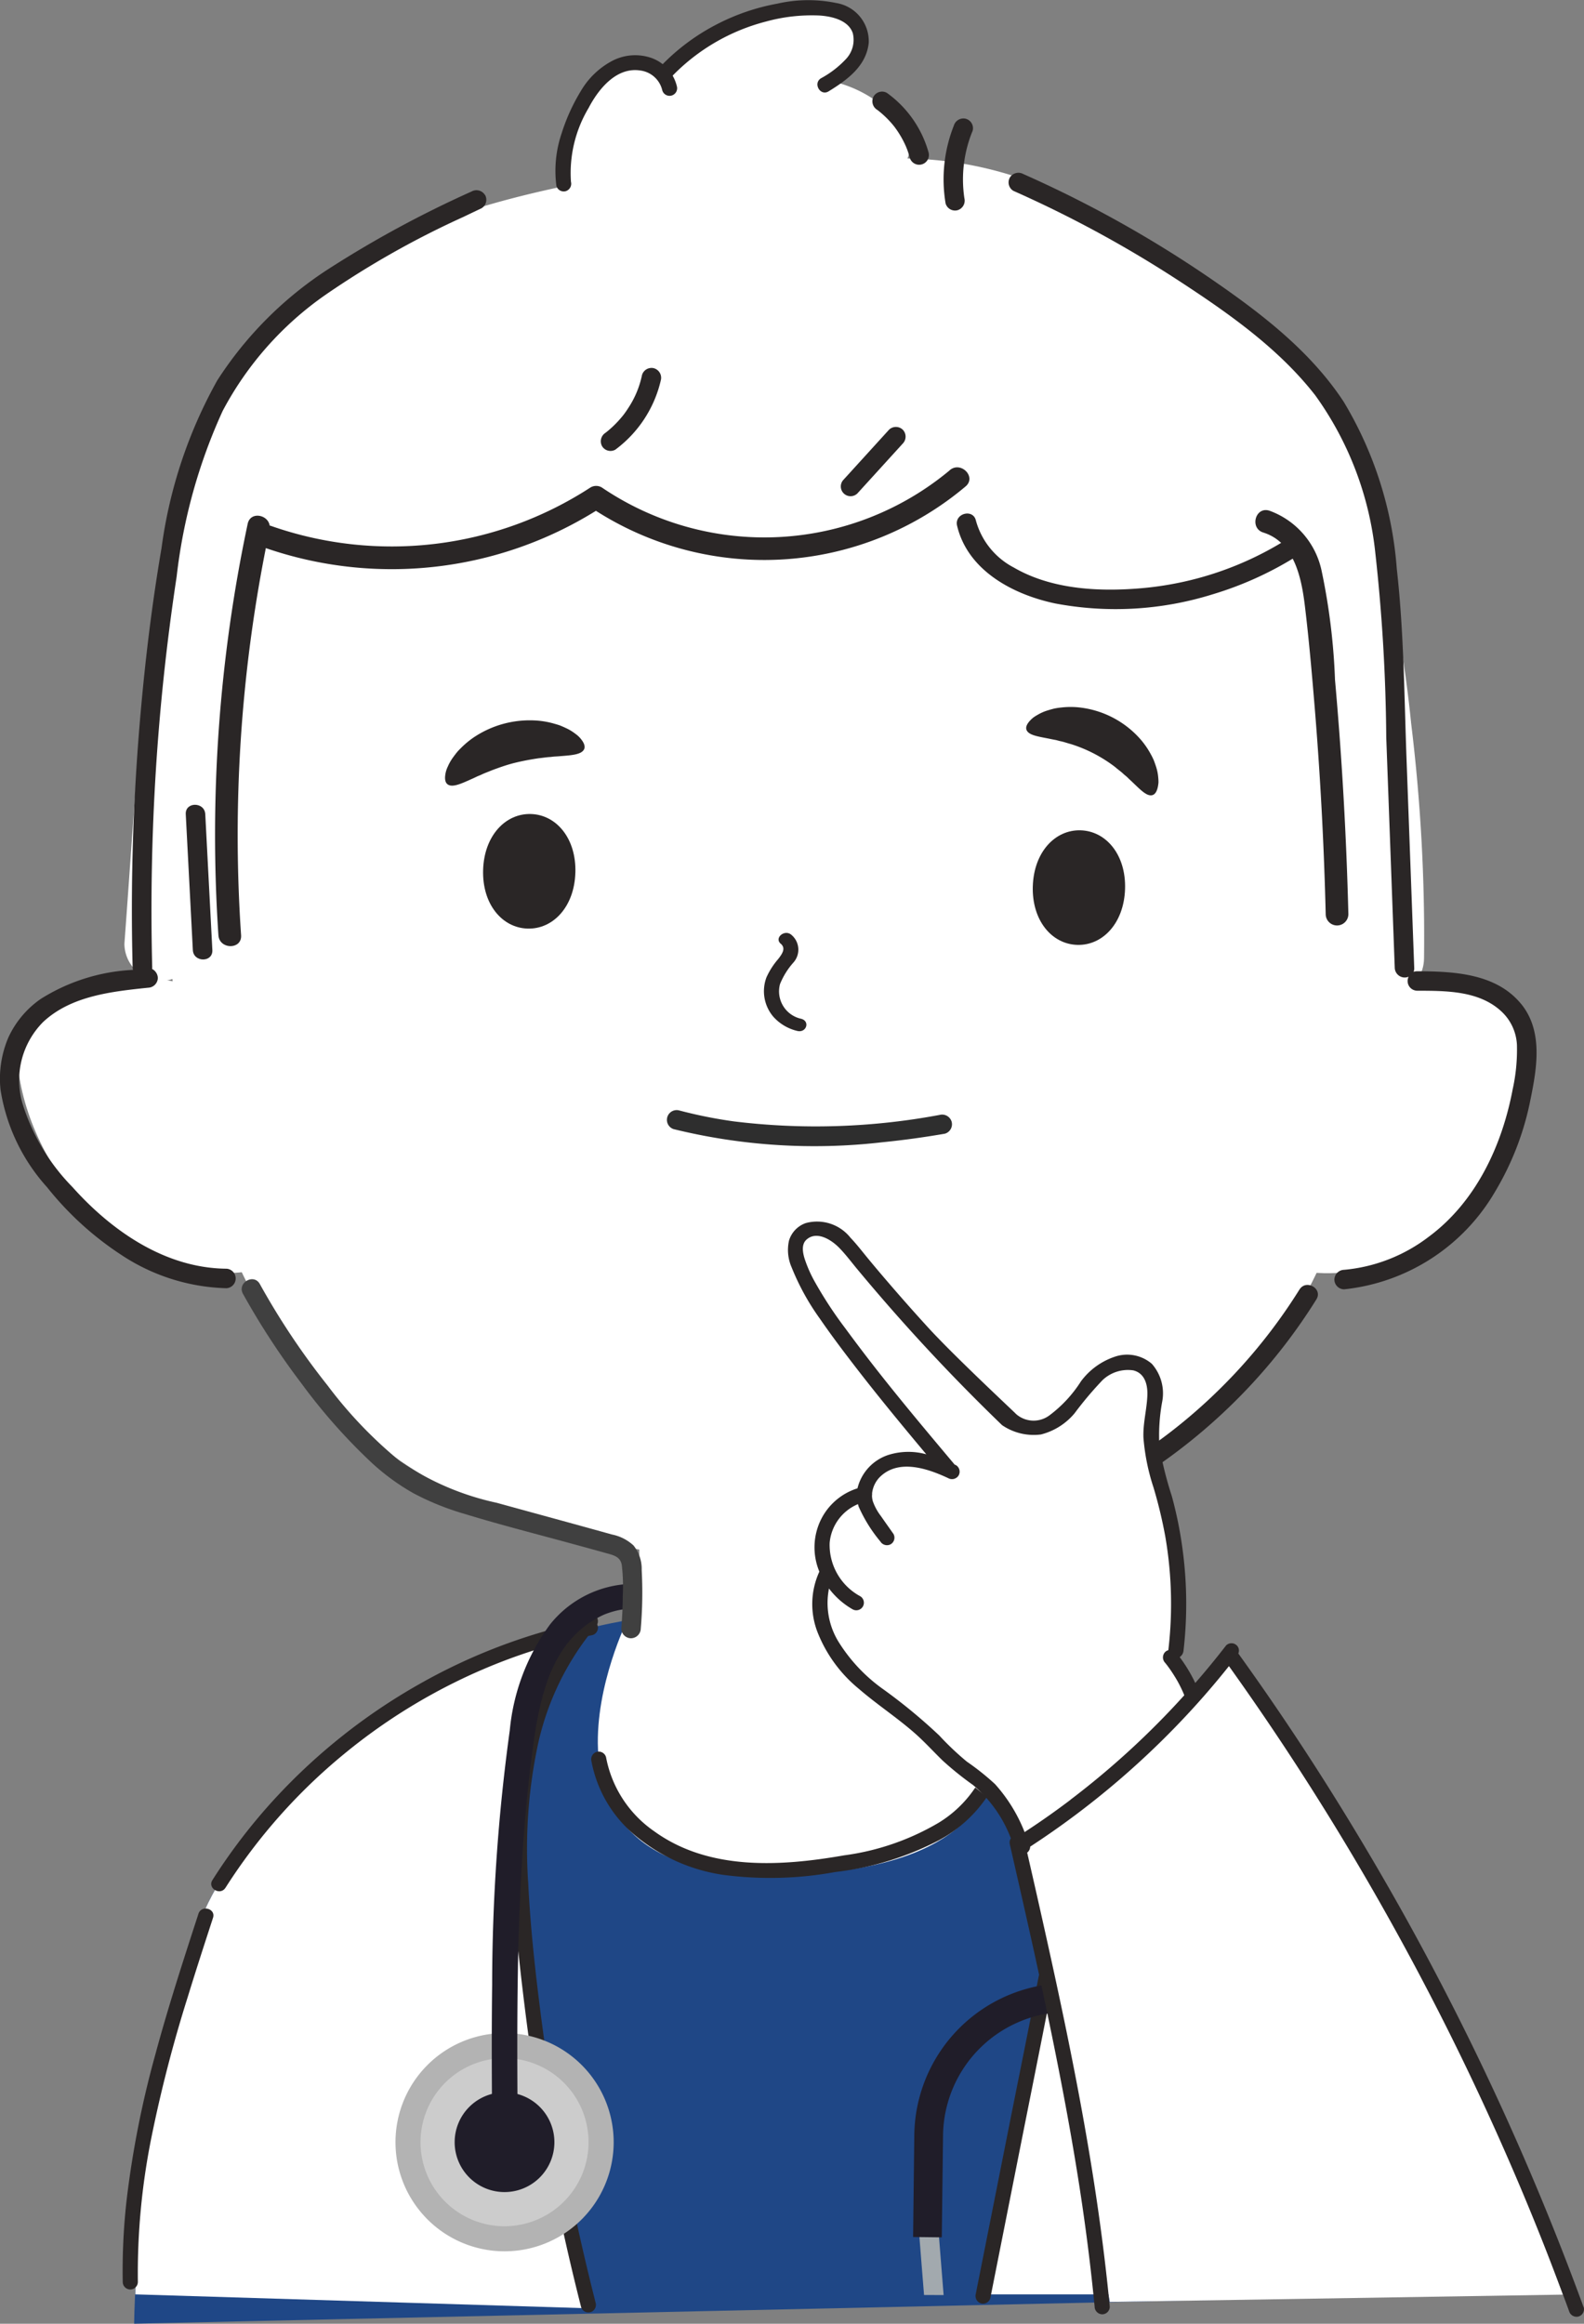
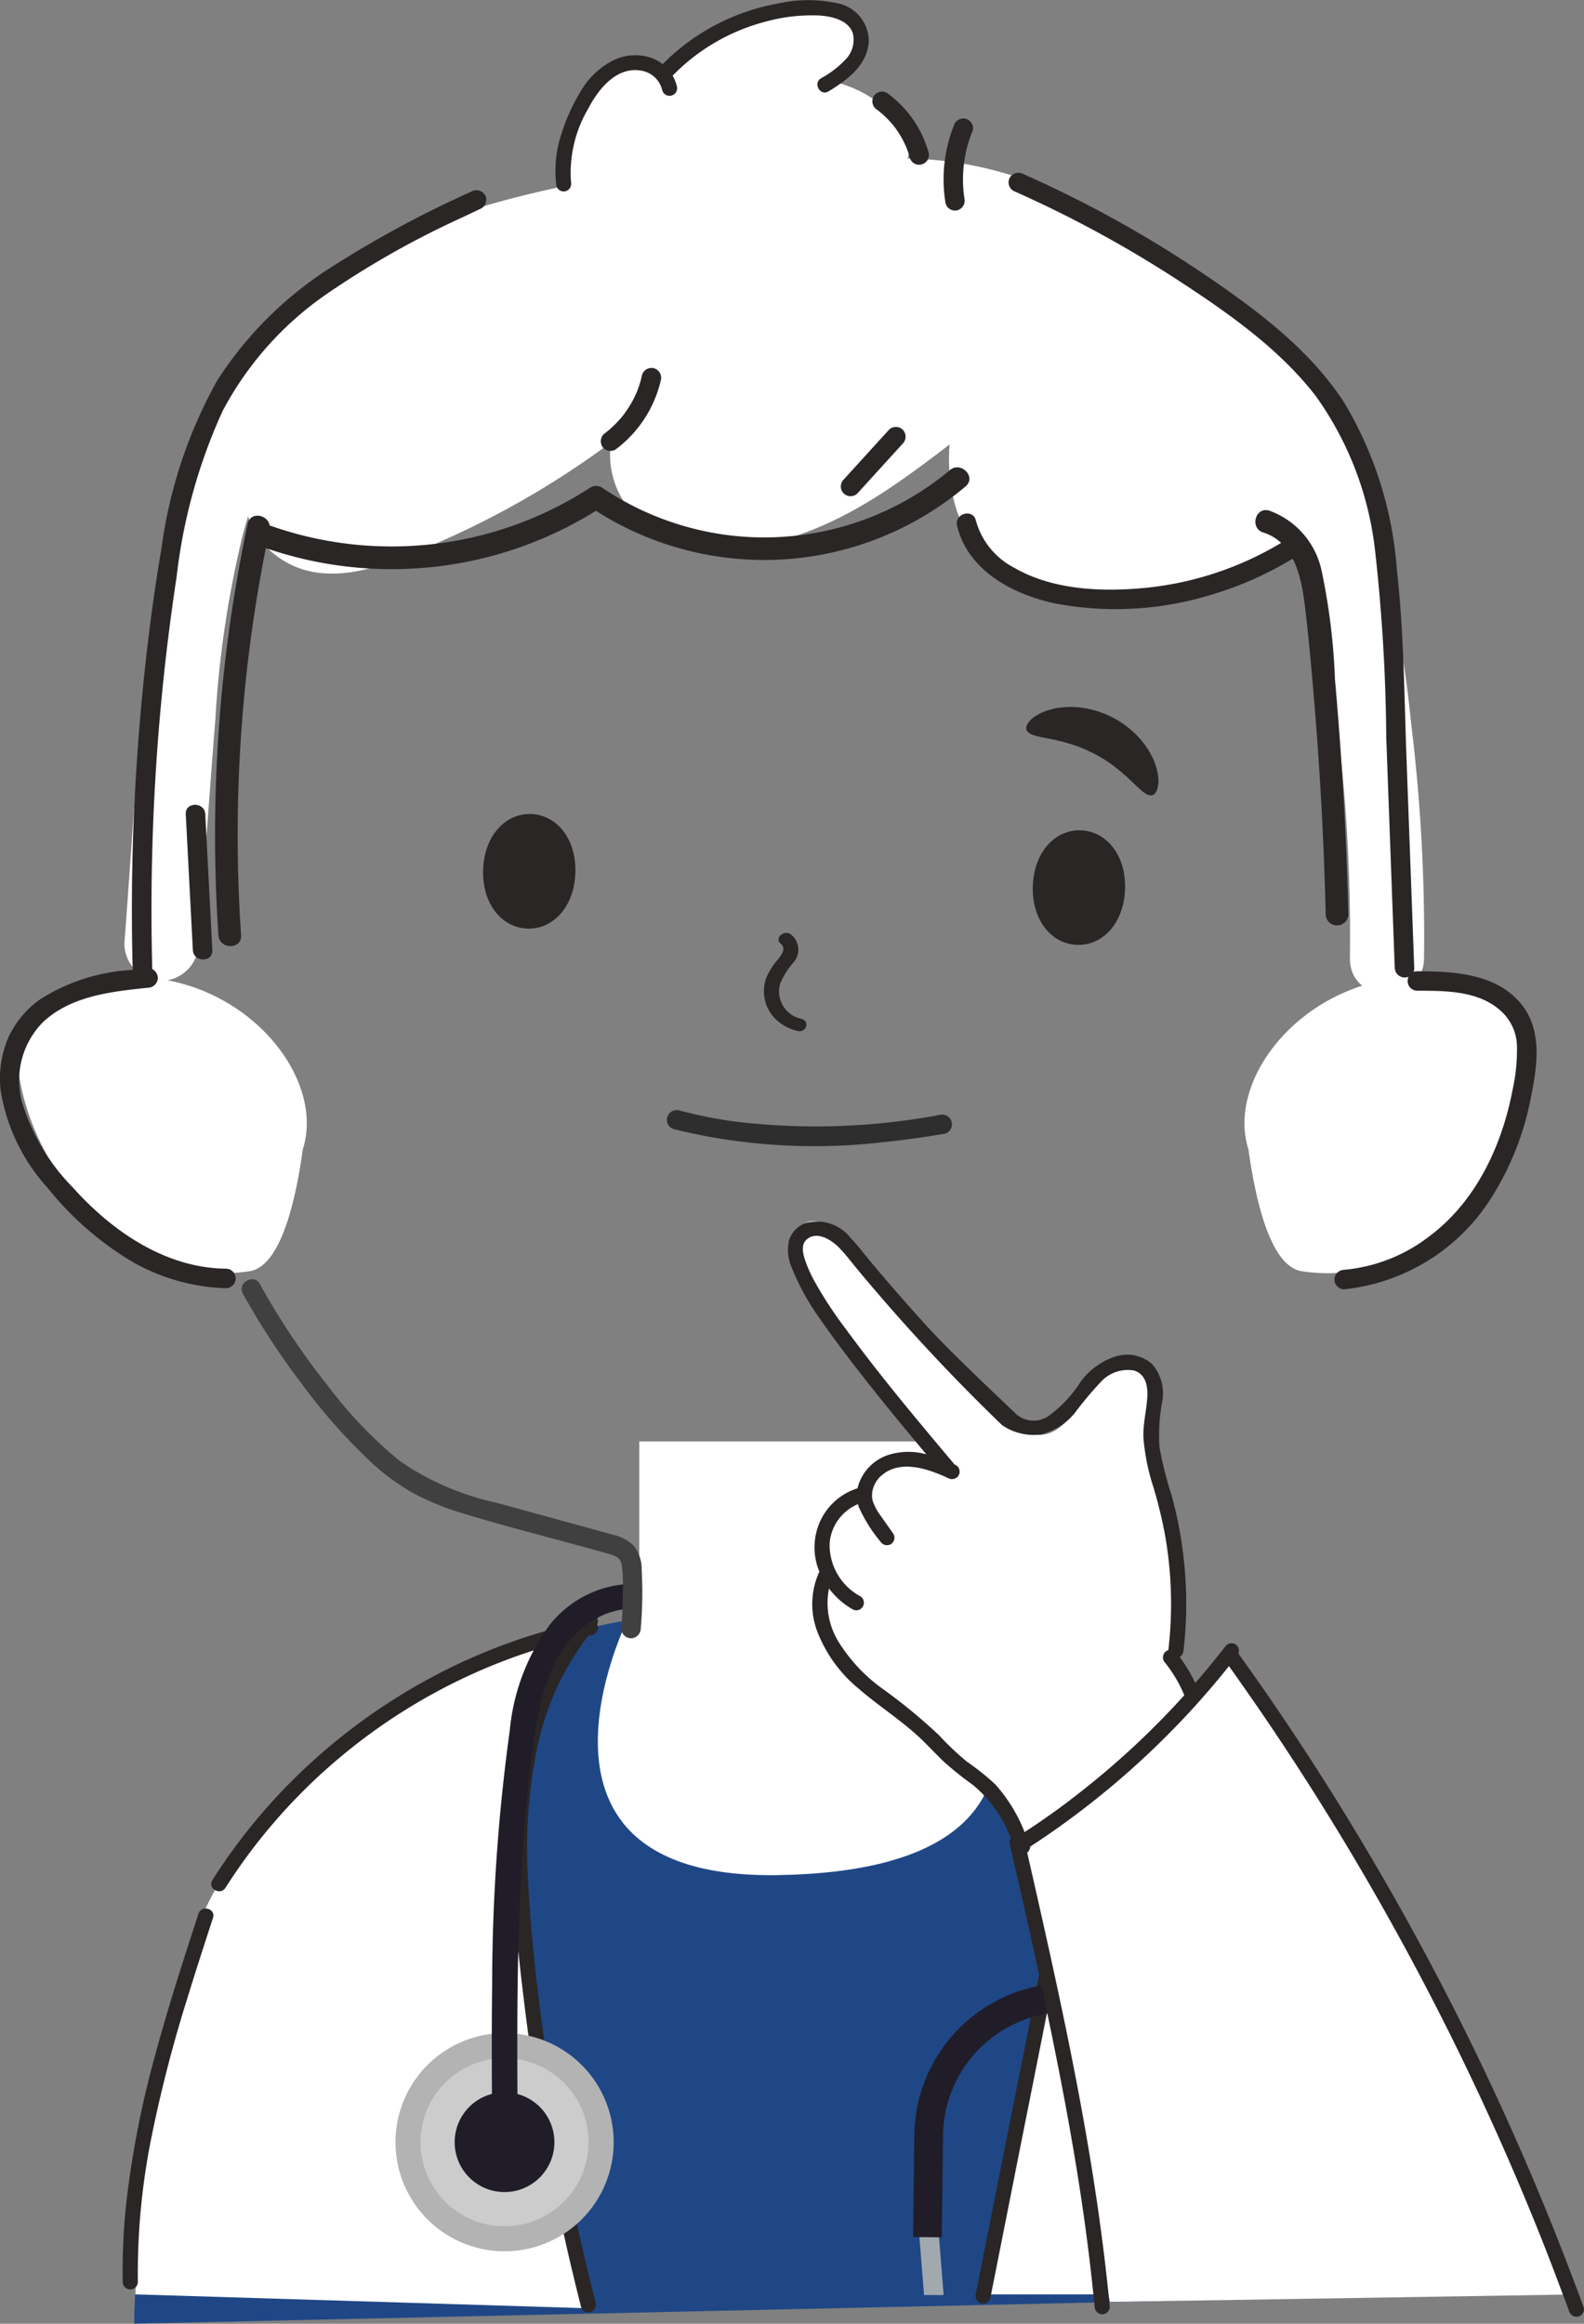
<svg xmlns="http://www.w3.org/2000/svg" viewBox="0 0 111.807 163.98">
  <rect x="0" y="0" width="111.807" height="163.98" fill="#808080" stroke="none" />
  <g id="Group_5140" data-name="Group 5140" transform="translate(7366.068 764.017)">
    <path id="Path_15929" data-name="Path 15929" d="M2833.646,672.984c-3.626,1.363-5.81,5.483-5.448,9.34a12.494,12.494,0,0,0,6.292,9.254,22.014,22.014,0,0,0,21.231-.7,12.539,12.539,0,0,0,5.624-8.609,9.2,9.2,0,0,0-4.271-9.041Z" transform="translate(-10155.432 -1322.669)" fill="#fff" />
    <path id="Path_15930" data-name="Path 15930" d="M2780.128,720.559c-.573-7.77-1.744-19.9-4.565-26-5.732-12.382-17.472-20.81-31.106-21.337,0,0,11.307,17.371-12.823,17.752-19.67.31-10.607-17.993-10.607-17.993-11.827,2.131-23.565,8.822-29.3,19.385-2.915,5.37-5.367,21.117-5.514,30.263Z" transform="translate(-10042.813 -1322.669)" fill="#1f4786" />
-     <path id="Path_15931" data-name="Path 15931" d="M2870.936,719.242a8.274,8.274,0,0,1-3.61,4.672,17.714,17.714,0,0,1-6.685,2.306c-4.463.779-9.535,1.1-13.4-1.7a8.184,8.184,0,0,1-3.4-5.231.538.538,0,0,0-.657-.373.547.547,0,0,0-.373.657,8.939,8.939,0,0,0,3.132,5.279,12.488,12.488,0,0,0,6.179,2.745,25.443,25.443,0,0,0,7.89-.2,21.127,21.127,0,0,0,7.286-2.222,9.574,9.574,0,0,0,4.661-5.65.534.534,0,0,0-1.03-.284" transform="translate(-10167.132 -1359.309)" fill="#2a2626" />
    <path id="Path_15965" data-name="Path 15965" d="M2710.036,692.139c-.29-5.526.862-12.347,4.447-16.781-10.469,2.773-20.981,9.486-26.094,18.907-2.914,5.37-5.285,19.045-5.432,28.19l32.155.989c-.233-.761-4.657-23.319-5.076-31.305" transform="translate(-10039.473 -1324.565)" fill="#fff" />
    <path id="Path_15966" data-name="Path 15966" d="M2817.145,699.682c-.434-3.3-.814-6.628-.978-9.958a35.4,35.4,0,0,1,.639-9.588,19.4,19.4,0,0,1,4.127-8.542.547.547,0,0,0,0-.755.539.539,0,0,0-.755,0c-4.174,4.768-5.275,11.274-5.133,17.422.078,3.37.449,6.738.861,10.081q.626,5.073,1.548,10.1,1.033,5.621,2.441,11.165a.534.534,0,0,0,1.03-.284,170.042,170.042,0,0,1-3.78-19.644" transform="translate(-10144.949 -1320.833)" fill="#2a2626" />
    <path id="Path_15967" data-name="Path 15967" d="M2710.563,691.9a39.965,39.965,0,0,1,8.341-9.415,40.619,40.619,0,0,1,10.74-6.373,39.837,39.837,0,0,1,6.817-2.039.539.539,0,0,0,.373-.657.545.545,0,0,0-.657-.373,40.885,40.885,0,0,0-12.025,4.539,41.9,41.9,0,0,0-10.07,7.994,40.613,40.613,0,0,0-4.442,5.784c-.369.582.555,1.119.922.539" transform="translate(-10060.714 -1322.704)" fill="#2a2626" />
    <path id="Path_15968" data-name="Path 15968" d="M2683.844,774.427c-1.074,3.3-2.144,6.595-3.046,9.942a68.616,68.616,0,0,0-2.019,10.228,44.593,44.593,0,0,0-.277,5.8.534.534,0,0,0,1.068,0,48.532,48.532,0,0,1,.95-10.159,96.488,96.488,0,0,1,2.572-9.95c.573-1.867,1.177-3.725,1.782-5.582.214-.655-.817-.936-1.03-.284" transform="translate(-10035.907 -1403.386)" fill="#2a2626" />
    <path id="Path_15932" data-name="Path 15932" d="M2977.946,684.286c2.22,8.672-3.538,35.131-4.347,37.231h33.808c.631-7.142-1.74-19.9-4.561-26-5.564-12.018-16.224-20.864-31.106-21.337,2.351,2.947,5.262,6.414,6.206,10.1" transform="translate(-10270.097 -1323.627)" fill="#fff" />
    <path id="Path_15933" data-name="Path 15933" d="M2976,679.1a15.929,15.929,0,0,0-4.918-6.65q-.416-.319-.856-.6c-.579-.375-1.114.549-.539.922a14.2,14.2,0,0,1,5.027,6.035,21.043,21.043,0,0,1,1.816,8.2,48.053,48.053,0,0,1-1.071,10.394c-.656,3.468-1.367,6.926-2.054,10.388l-2.078,10.471-.259,1.3a.548.548,0,0,0,.373.657.539.539,0,0,0,.657-.373l2.109-10.628c.705-3.553,1.422-7.1,2.113-10.658a55.983,55.983,0,0,0,1.292-10.617A23.061,23.061,0,0,0,2976,679.1" transform="translate(-10268.263 -1321.69)" fill="#2a2626" />
    <path id="Path_15934" data-name="Path 15934" d="M2789.51,825.345a7.7,7.7,0,1,1-7.7-7.7,7.7,7.7,0,0,1,7.7,7.7" transform="translate(-10112.262 -1438.193)" fill="#b3b3b3" />
    <path id="Path_15969" data-name="Path 15969" d="M2788.839,838.31a5.93,5.93,0,1,1,5.93-5.93,5.937,5.937,0,0,1-5.93,5.93" transform="translate(-10119.294 -1445.227)" fill="#ccc" />
    <path id="Path_15970" data-name="Path 15970" d="M2801.918,841.938a3.52,3.52,0,1,1-3.52-3.52,3.52,3.52,0,0,1,3.52,3.52" transform="translate(-10128.854 -1454.786)" fill="#201d29" />
    <path id="Path_15935" data-name="Path 15935" d="M2817.575,660.291a7.613,7.613,0,0,0-5.562,2.847,14.917,14.917,0,0,0-2.849,7.472,132.1,132.1,0,0,0-1.245,17.961c-.045,3.382-.024,6.764,0,10.146a.9.9,0,0,0,1.8,0c-.038-5.842-.075-11.689.232-17.525.153-2.914.392-5.824.759-8.719.079-.615.143-1.105.258-1.813.1-.641.225-1.28.378-1.912a15.857,15.857,0,0,1,.559-1.851c.044-.118.091-.236.139-.353l.062-.144q.035-.078.071-.155c.144-.31.3-.614.476-.908a9.112,9.112,0,0,1,.507-.766l.078-.1c.065-.08.132-.159.2-.237q.154-.175.318-.341a8.554,8.554,0,0,1,.693-.624l.029-.024.035-.024c.074-.052.146-.106.221-.156.138-.094.279-.184.423-.268s.267-.151.4-.219c.069-.034.137-.067.207-.1.022-.01.094-.039.124-.052a6.334,6.334,0,0,1,.875-.269l.147-.031.2-.032c.126-.014.251-.025.378-.03.028,0,.056,0,.085,0Z" transform="translate(-10139.248 -1312.532)" fill="#201d29" />
    <path id="Path_15936" data-name="Path 15936" d="M2959.288,887.862c-.22-2.725-.377-4.759-.381-4.811a.689.689,0,1,0-1.373.1c0,.052.156,2.033.372,4.706Z" transform="translate(-10258.75 -1489.922)" fill="#a2a9ae" />
    <path id="Path_15937" data-name="Path 15937" d="M3053.569,887.424c.286-2.721.489-4.748.494-4.8a.689.689,0,0,0-1.371-.137c-.005.054-.216,2.15-.509,4.938Z" transform="translate(-10334.341 -1489.484)" fill="#a2a9ae" />
    <path id="Path_15938" data-name="Path 15938" d="M2957.57,818.1l-2.025-.024.085-7.193a10.849,10.849,0,0,1,21.7.256l-.084,7.091-2.025-.024.083-7.091a8.823,8.823,0,0,0-17.645-.208Z" transform="translate(-10257.162 -1424.233)" fill="#201d29" />
    <path id="Path_15939" data-name="Path 15939" d="M2978.551,688.557q-.14-6.917-.279-13.834c-.18-4.163.435-8.9-2.138-12.47a6.536,6.536,0,0,0-5.506-2.846,1,1,0,1,0,0,2,4.393,4.393,0,0,1,.889.018c-.226-.028.05.014.128.031a4.759,4.759,0,0,1,.577.164c.071.025.281.113.1.032a5.728,5.728,0,0,1,1.055.607c.034.023.15.115-.005-.008a6.847,6.847,0,0,1,1.116,1.114c2.058,2.692,1.661,7.26,1.779,11.025q.143,7.083.286,14.166a1,1,0,0,0,2,0" transform="translate(-10268.409 -1311.814)" fill="#201d29" />
    <rect id="Rectangle_2807" data-name="Rectangle 2807" width="22.716" height="23.898" transform="translate(-7320.946 -662.296)" fill="#fff" />
    <path id="Path_15971" data-name="Path 15971" d="M2658.066,468.346c-9.074,1.474-16.079-7.742-16.5-15.017-.145-3.5,3.464-5.566,7.453-5.714,8.245-.423,14.395,6.861,12.7,12.155-.469,3.429-1.5,8.106-3.655,8.576" transform="translate(-10006.414 -1142.673)" fill="#fff" />
    <path id="Path_15940" data-name="Path 15940" d="M3075.629,468.346c9.074,1.474,16.079-7.742,16.5-15.017.145-3.5-3.465-5.566-7.454-5.714-8.245-.423-14.394,6.861-12.7,12.155.47,3.429,1.5,8.106,3.655,8.576" transform="translate(-10349.92 -1142.673)" fill="#fff" />
-     <path id="Path_15941" data-name="Path 15941" d="M2781.013,223.139c0,26.231-9.567,47.495-43.05,47.495s-43.05-21.264-43.05-47.495c0-10.459.231-21.236,5.8-29.083a45.368,45.368,0,0,1,73.284-1.761c6.357,8.139,7.02,19.588,7.02,30.844" transform="translate(-10049.021 -924.604)" fill="#fff" />
    <path id="Path_15942" data-name="Path 15942" d="M2997.5,400.154c-.072,2.413,1.338,4.085,3.136,4.139s3.3-1.533,3.376-3.946-1.338-4.085-3.136-4.139-3.3,1.533-3.375,3.946" transform="translate(-10290.668 -1101.632)" fill="#2a2626" />
    <path id="Path_15972" data-name="Path 15972" d="M2811.348,394.64c-.071,2.413-1.577,4-3.375,3.946s-3.208-1.726-3.136-4.139,1.577-4,3.376-3.946,3.208,1.726,3.136,4.139" transform="translate(-10136.804 -1097.075)" fill="#2a2626" />
    <path id="Path_15943" data-name="Path 15943" d="M3004.074,359.231c-.4.089-.855-.416-1.492-1.017q-.124-.112-.246-.235c-.083-.081-.185-.155-.277-.238-.175-.172-.4-.322-.6-.5a10.131,10.131,0,0,0-3.116-1.616c-.261-.068-.513-.163-.754-.207-.12-.026-.239-.068-.354-.089s-.226-.041-.334-.065c-.858-.175-1.531-.252-1.691-.633-.074-.184.006-.409.252-.671a2.542,2.542,0,0,1,.214-.2,2.514,2.514,0,0,1,.281-.181,3.268,3.268,0,0,1,.745-.332q.216-.067.459-.129a5.013,5.013,0,0,1,.508-.076,5.779,5.779,0,0,1,1.138-.017,6.73,6.73,0,0,1,4.511,2.339,5.81,5.81,0,0,1,.641.94,5.032,5.032,0,0,1,.23.459q.09.234.159.449a3.242,3.242,0,0,1,.158.8,2.576,2.576,0,0,1,.014.334,2.7,2.7,0,0,1-.042.291c-.072.351-.21.547-.4.592" transform="translate(-10288.818 -1067.133)" fill="#2a2626" />
-     <path id="Path_15973" data-name="Path 15973" d="M2801.32,359.726c-.181.368-.841.418-1.709.485-.109.01-.223.018-.337.023s-.237.027-.36.036c-.244.011-.5.058-.771.083-.537.08-1.111.18-1.708.327s-1.146.349-1.654.538c-.246.107-.5.192-.715.3-.112.051-.229.092-.333.142s-.205.1-.307.143c-.792.359-1.395.634-1.73.4-.161-.115-.221-.345-.17-.683a1.879,1.879,0,0,1,.173-.568,3.4,3.4,0,0,1,.38-.665q.125-.172.271-.355c.1-.12.214-.229.332-.348a6.153,6.153,0,0,1,.821-.679,7.082,7.082,0,0,1,4.644-1.194,6.07,6.07,0,0,1,1.046.2c.16.048.314.087.459.145s.28.12.408.18a3.389,3.389,0,0,1,.654.4,1.9,1.9,0,0,1,.426.414c.207.272.266.5.181.68" transform="translate(-10126.162 -1070.866)" fill="#2a2626" />
    <path id="Path_15948" data-name="Path 15948" d="M2904.473,432.913c.381.331.105.711-.167,1.072a5.28,5.28,0,0,0-.84,1.307,2.776,2.776,0,0,0,.485,2.775,3.28,3.28,0,0,0,1.677,1c.657.17.939-.686.284-.855a1.981,1.981,0,0,1-1.49-2.444,5.234,5.234,0,0,1,.938-1.514,1.362,1.362,0,0,0-.132-1.964c-.475-.414-1.23.214-.755.627" transform="translate(-10215.434 -1130.337)" fill="#2a2626" />
    <path id="Path_15949" data-name="Path 15949" d="M2769.93,157.763a87.28,87.28,0,0,0-2.977-15.487,26.618,26.618,0,0,0-7.9-12.363,65.074,65.074,0,0,0-12.363-8.7,26.217,26.217,0,0,0-12.312-3.322,2.243,2.243,0,0,0-.219-2.112,8.753,8.753,0,0,0-5.883-3.474q.237,0,.476.016c3.364.187,3.353-5.046,0-5.232a15.98,15.98,0,0,0-12.1,4.838,2.334,2.334,0,0,0-3.277-.639,7.3,7.3,0,0,0-2.9,8.487c-7.256,1.5-14.445,3.829-19.956,8.937-7.224,6.695-9.122,16.725-10,26.1-.577,6.154-.954,12.331-1.415,18.495a2.638,2.638,0,0,0,2.616,2.616,2.666,2.666,0,0,0,2.616-2.616c.4-5.29.771-10.581,1.19-15.869a72.268,72.268,0,0,1,1.934-12.981q.176-.66.377-1.315a5.474,5.474,0,0,0,1.987,2.775c3.589,2.738,8.431.416,11.978-1.167a61.584,61.584,0,0,0,11.144-6.454c.167-.121.329-.247.494-.37a6.2,6.2,0,0,0,1.664,5.135,8.717,8.717,0,0,0,5.642,2.251c4.691.322,9.2-1.953,12.945-4.548,1.244-.862,2.463-1.765,3.659-2.7a12.635,12.635,0,0,0,.162,3.3c.869,4.721,4.593,7.488,9.184,8.1,5.46.723,11.712-.925,15.454-4.979a81.788,81.788,0,0,1,2.483,12.752,123.129,123.129,0,0,1,.974,17.07c-.037,3.368,5.2,3.37,5.232,0a124.029,124.029,0,0,0-.908-16.539" transform="translate(-10036.391 -870.723)" fill="#fff" />
    <path id="Path_15977" data-name="Path 15977" d="M2849.831,234.231a.7.7,0,0,0-.847.481,6.662,6.662,0,0,1-.956,2.306c-.112.176-.231.348-.358.514l-.029.036-.113.137c-.069.081-.138.161-.21.239q-.227.248-.475.475-.118.108-.239.21c-.1.083-.145.118-.194.156a.71.71,0,0,0-.247.942.693.693,0,0,0,.942.247,8.47,8.47,0,0,0,3.207-4.894.7.7,0,0,0-.481-.847" transform="translate(-10169.736 -972.262)" fill="#2a2626" />
    <path id="Path_15978" data-name="Path 15978" d="M2831.266,133.532a8.951,8.951,0,0,1,1.248-5.22c.688-1.32,1.959-2.906,3.652-2.638a1.83,1.83,0,0,1,1.544,1.394.534.534,0,0,0,1.03-.284,2.822,2.822,0,0,0-1.783-1.992,3.5,3.5,0,0,0-2.834.231,5.606,5.606,0,0,0-2.17,2.115,13.543,13.543,0,0,0-1.344,2.963,8.2,8.2,0,0,0-.371,3.715.537.537,0,0,0,.656.373.548.548,0,0,0,.373-.657" transform="translate(-10157.032 -884.715)" fill="#2a2626" />
    <path id="Path_15979" data-name="Path 15979" d="M2867.286,110.693a14.143,14.143,0,0,1,6.667-3.9,12.2,12.2,0,0,1,3.761-.427c.882.054,2.063.327,2.369,1.25a1.974,1.974,0,0,1-.462,1.8,6.882,6.882,0,0,1-1.783,1.38c-.584.36-.049,1.284.539.922,1.3-.8,2.666-1.778,2.831-3.432a2.736,2.736,0,0,0-2.284-2.8,9.823,9.823,0,0,0-4.16.042,15.187,15.187,0,0,0-4.238,1.439,14.961,14.961,0,0,0-4,2.977c-.475.5.279,1.253.755.755" transform="translate(-10185.956 -869.289)" fill="#2a2626" />
    <path id="Path_15950" data-name="Path 15950" d="M2994.161,287.047a23,23,0,0,1-10.042,3.427c-3.065.288-6.5.146-9.229-1.439a5.326,5.326,0,0,1-2.677-3.318c-.2-.862-1.533-.5-1.328.366.755,3.177,3.972,4.868,6.934,5.488a22.971,22.971,0,0,0,11.1-.645,24.291,24.291,0,0,0,5.937-2.691c.748-.47.058-1.662-.7-1.189" transform="translate(-10269.397 -1013.002)" fill="#2a2626" />
    <path id="Path_15980" data-name="Path 15980" d="M2934.618,255.064a.7.7,0,0,0-.974,0l-3.2,3.516a.688.688,0,1,0,.973.974l3.2-3.516a.7.7,0,0,0,0-.974" transform="translate(-10236.961 -988.756)" fill="#2a2626" />
    <path id="Path_15981" data-name="Path 15981" d="M2945.244,141.662a7.739,7.739,0,0,0-2.943-4.219.691.691,0,0,0-.942.247.708.708,0,0,0,.247.942l.12.089,0,0,.022.019c.07.057.139.114.206.173q.214.186.412.39c.132.136.258.277.378.423.029.035.057.07.085.105l.01.014c.059.08.117.161.174.243a7.043,7.043,0,0,1,.549.957c.021.045.041.091.062.136l.011.023,0,0c.033.083.066.166.1.25.069.187.127.377.179.569a.689.689,0,0,0,1.328-.366" transform="translate(-10245.763 -894.902)" fill="#2a2626" />
    <path id="Path_15951" data-name="Path 15951" d="M3025.192,224.5c-1.772-2.149-4.763-2.283-7.325-2.29a.707.707,0,0,0-.249.045.693.693,0,0,0,.044-.273q-.271-7.349-.542-14.7c-.166-4.483-.185-9-.689-13.467a26.666,26.666,0,0,0-3.753-11.8c-2.355-3.58-5.821-6.232-9.312-8.631a82.538,82.538,0,0,0-11.754-6.728q-.771-.361-1.549-.706a.711.711,0,0,0-.942.247.693.693,0,0,0,.247.942,82.959,82.959,0,0,1,11.733,6.38c3.471,2.269,7.009,4.752,9.579,8.055a23.144,23.144,0,0,1,4.239,11.151,125.839,125.839,0,0,1,.768,12.984q.267,7.246.534,14.492.033.889.066,1.778a.706.706,0,0,0,.979.616.685.685,0,0,0,.6.989c2,.006,4.319-.013,5.9,1.416a3.438,3.438,0,0,1,1.146,2.423,12.931,12.931,0,0,1-.3,3.111c-.754,3.994-2.6,7.956-5.942,10.424a11.526,11.526,0,0,1-5.956,2.32.705.705,0,0,0-.688.689.694.694,0,0,0,.688.688,14.015,14.015,0,0,0,10.671-6.92,20.2,20.2,0,0,0,2.486-6.491c.458-2.24.894-4.839-.678-6.747" transform="translate(-10283.906 -917.688)" fill="#2a2626" />
    <path id="Path_15982" data-name="Path 15982" d="M2669.752,172.29a.7.7,0,0,0-.942-.247,76.538,76.538,0,0,0-10.008,5.408,26.282,26.282,0,0,0-7.946,7.927,33.225,33.225,0,0,0-3.931,11.821c-.778,4.543-1.3,9.139-1.649,13.735q-.531,7.034-.428,14.1.013.882.036,1.763a.728.728,0,0,0,.026.175,13.431,13.431,0,0,0-6.508,2.047,6.74,6.74,0,0,0-2.287,2.719,7.389,7.389,0,0,0-.555,3.7,13.322,13.322,0,0,0,3.291,6.879,22.23,22.23,0,0,0,5.227,4.764,14.083,14.083,0,0,0,7.417,2.355.689.689,0,0,0,0-1.377c-4.31-.042-8.083-2.657-10.861-5.764a14.56,14.56,0,0,1-3.5-5.816,5.825,5.825,0,0,1,1.44-5.837c1.975-1.84,4.835-2.143,7.4-2.411a.709.709,0,0,0,.689-.689.747.747,0,0,0-.405-.635.8.8,0,0,0,.008-.114q-.177-6.917.253-13.831.431-6.895,1.471-13.734a38.575,38.575,0,0,1,3.249-11.7,23.184,23.184,0,0,1,7.287-8.213,63.057,63.057,0,0,1,9.708-5.479q.638-.307,1.278-.61a.7.7,0,0,0,.247-.942" transform="translate(-10001.59 -922.547)" fill="#2a2626" />
    <path id="Path_15983" data-name="Path 15983" d="M2967.83,146.779a.705.705,0,0,0-.847.481,10.292,10.292,0,0,0-.584,5.492.693.693,0,0,0,.846.481.705.705,0,0,0,.481-.847,8.974,8.974,0,0,1,.584-4.76.693.693,0,0,0-.481-.847" transform="translate(-10265.723 -902.416)" fill="#2a2626" />
    <path id="Path_15984" data-name="Path 15984" d="M2702.005,387.934c-.046-.881-1.423-.887-1.377,0l.5,9.59c.046.881,1.423.887,1.377,0Z" transform="translate(-10053.584 -1094.496)" fill="#2a2626" />
    <path id="Path_15952" data-name="Path 15952" d="M2762.743,269.243a20.434,20.434,0,0,1-24.553,1.215.783.783,0,0,0-.808,0,25.74,25.74,0,0,1-22.562,2.705c-.027-.009-.052-.013-.078-.019-.118-.776-1.362-1.022-1.553-.122a105.794,105.794,0,0,0-2.065,29.029c.069,1.023,1.672,1.031,1.6,0a104.211,104.211,0,0,1,1.747-27.317,27.289,27.289,0,0,0,23.3-2.631,22.062,22.062,0,0,0,26.1-1.728c.78-.677-.357-1.806-1.133-1.133" transform="translate(-10061.775 -1000.073)" fill="#2a2626" />
    <path id="Path_15953" data-name="Path 15953" d="M3081.139,296a45.15,45.15,0,0,0-.945-7.705,5.777,5.777,0,0,0-3.691-4.247c-.986-.309-1.408,1.237-.426,1.544,2.207.692,2.7,3.221,2.941,5.226.291,2.416.5,4.845.7,7.27q.587,7.2.764,14.431a.8.8,0,0,0,1.6,0q-.208-8.272-.942-16.518" transform="translate(-10352.975 -1012.029)" fill="#2a2626" />
    <path id="Path_15954" data-name="Path 15954" d="M2748.461,574.028a2.636,2.636,0,0,0-.579-1.732,3.137,3.137,0,0,0-1.515-.771c-2.711-.756-5.427-1.492-8.141-2.239a19.194,19.194,0,0,1-6.829-2.94,30.62,30.62,0,0,1-5.105-5.335,51.977,51.977,0,0,1-4.785-7.163c-.431-.774-1.621-.081-1.189.695a53.06,53.06,0,0,0,4.131,6.325,40.516,40.516,0,0,0,4.954,5.594,15.832,15.832,0,0,0,2.961,2.158,18.929,18.929,0,0,0,3.572,1.443c2.589.794,5.223,1.457,7.834,2.175.743.2,1.489.407,2.232.614.511.142.962.255,1.055.836a13.033,13.033,0,0,1,.069,2.139c-.005.778-.042,1.555-.106,2.331a.694.694,0,0,0,.688.688.7.7,0,0,0,.688-.688,29.708,29.708,0,0,0,.065-4.13" transform="translate(-10069.235 -1227.255)" fill="#404040" />
-     <path id="Path_15955" data-name="Path 15955" d="M2992.043,555.853a38.382,38.382,0,0,1-9.349,10.244,39.811,39.811,0,0,1-12.4,6.3,5.181,5.181,0,0,0-1.624.744,2.634,2.634,0,0,0-1,1.942c-.2,1.655-.377,3.314-.565,4.971a.693.693,0,0,0,.688.688.7.7,0,0,0,.689-.688l.5-4.378a1.94,1.94,0,0,1,.462-1.4,3.748,3.748,0,0,1,1.314-.577,40.888,40.888,0,0,0,6.514-2.592,40.36,40.36,0,0,0,11.16-8.325,39.652,39.652,0,0,0,4.807-6.235c.47-.754-.72-1.446-1.189-.7" transform="translate(-10266.39 -1228.869)" fill="#2a2626" />
    <path id="Path_15956" data-name="Path 15956" d="M2943.737,570.83a9.639,9.639,0,0,0-1.34-3.462l-1.669-3.068c1.433-6.8-1.1-13.585-1.234-18.294a3.161,3.161,0,0,0-.678-2.276c-1.207-1.139-3.139.195-4.043,1.587s-2.031,3.156-3.672,2.909a3.883,3.883,0,0,1-1.983-1.257c-5.084-4.946-6.239-6.815-10.952-12.116-3.36-3.779-5.325-.482-3.037,2.691s9.117,12.5,9.117,12.5a6.367,6.367,0,0,0-4.362.531c-3.261,1.925-5.8,8.778-3.128,12.919,2.226,3.448,9.494,9.129,12.89,11.879a8.311,8.311,0,0,0,2.79,3.331,4.829,4.829,0,0,0,2.955,1.008,5.673,5.673,0,0,0,2.884-1.417,30.282,30.282,0,0,0,2.6-2.172c1.476-1.385,3.109-3.1,2.862-5.294" transform="translate(-10224.098 -1211.008)" fill="#fff" />
    <path id="Path_15957" data-name="Path 15957" d="M3031.055,728.707c-5.716-15.519-13.281-32.812-23.837-45.544a51.962,51.962,0,0,1-14.559,13.7q3.736,16.067,6.407,32.358Z" transform="translate(-10286.804 -1330.798)" fill="#fff" />
    <path id="Path_15958" data-name="Path 15958" d="M2967.807,609.763q-1.763-4.826-3.781-9.553-2.008-4.707-4.264-9.3t-4.753-9.062q-2.5-4.467-5.228-8.8t-5.69-8.5q-.327-.462-.658-.922a.508.508,0,0,0-.107-.568.538.538,0,0,0-.755,0q-1.049,1.357-2.177,2.65a10.554,10.554,0,0,0-1.1-1.827.609.609,0,0,0,.272-.462,28.831,28.831,0,0,0-.094-7.33,28.081,28.081,0,0,0-.736-3.577,26.2,26.2,0,0,1-.868-3.453,13.048,13.048,0,0,1,.186-3.17,3.145,3.145,0,0,0-.727-2.706,2.677,2.677,0,0,0-2.638-.49,4.916,4.916,0,0,0-2.362,1.726,9.052,9.052,0,0,1-2.235,2.41,1.871,1.871,0,0,1-2.334-.09c-.132-.149-4.351-4.071-6.219-6.114q-1.429-1.564-2.81-3.172-.69-.8-1.367-1.618c-.429-.516-.837-1.057-1.3-1.542a3.011,3.011,0,0,0-3.167-1.037,1.884,1.884,0,0,0-1.176,1.23,3.043,3.043,0,0,0,.188,1.9,16.986,16.986,0,0,0,1.98,3.6c.811,1.177,1.672,2.319,2.545,3.45,1.609,2.085,3.286,4.115,4.976,6.134a4.727,4.727,0,0,0-2.69.049,3.3,3.3,0,0,0-2.167,2.353,4.317,4.317,0,0,0-2.744,2.588,4.447,4.447,0,0,0,.054,3.29,5.476,5.476,0,0,0-.085,4.385,9.8,9.8,0,0,0,2.868,3.882c1.288,1.116,2.724,2.047,4,3.177.675.6,1.278,1.266,1.924,1.893a22.394,22.394,0,0,0,2.132,1.715,9.1,9.1,0,0,1,2.679,3.771.511.511,0,0,0-.075.418c.963,4.215,1.925,8.43,2.8,12.663s1.676,8.477,2.305,12.751q.53,3.6.882,7.22a.549.549,0,0,0,.534.534.538.538,0,0,0,.534-.534c-.416-4.346-1.046-8.67-1.811-12.968-.76-4.273-1.653-8.521-2.592-12.758q-.7-3.163-1.427-6.32a.55.55,0,0,0,.213-.422A59.7,59.7,0,0,0,2940.5,567.2q1.176-1.306,2.271-2.682,2.8,3.916,5.395,7.967,2.747,4.288,5.263,8.718t4.795,8.985q2.288,4.577,4.331,9.271,2.024,4.651,3.793,9.406.22.588.435,1.178a.549.549,0,0,0,.657.373.538.538,0,0,0,.373-.657m-36.223-35.81q-1.582,1.2-3.243,2.282a11.117,11.117,0,0,0-2.086-3.386,17.721,17.721,0,0,0-1.992-1.589,20.094,20.094,0,0,1-1.942-1.84,38.6,38.6,0,0,0-3.907-3.23,11.668,11.668,0,0,1-3.216-3.4,5.232,5.232,0,0,1-.664-3.745,5.529,5.529,0,0,0,1.662,1.465.534.534,0,0,0,.539-.922,4.118,4.118,0,0,1-2.154-3.765,3.275,3.275,0,0,1,2-2.732c.015.059.029.119.049.178a10.38,10.38,0,0,0,1.532,2.46.548.548,0,0,0,.73.192.539.539,0,0,0,.191-.731c-.293-.417-.59-.833-.881-1.253a3.782,3.782,0,0,1-.569-1.036,1.51,1.51,0,0,1-.063-.419.561.561,0,0,0,.006-.151,1.942,1.942,0,0,1,.7-1.291c1.334-1.122,3.306-.424,4.677.219a.549.549,0,0,0,.731-.192.539.539,0,0,0-.192-.73l-.1-.044c-.01-.014-.019-.028-.03-.042-1.76-2.095-3.521-4.19-5.218-6.338q-1.262-1.6-2.465-3.238a28.452,28.452,0,0,1-2.125-3.238,9.148,9.148,0,0,1-.744-1.679c-.128-.423-.236-1,.137-1.333.727-.65,1.764.017,2.317.586.432.444.809.943,1.2,1.419q.644.777,1.3,1.544,1.311,1.534,2.667,3.029,3.051,3.362,6.322,6.515a3.951,3.951,0,0,0,2.743.657,4.542,4.542,0,0,0,2.377-1.5,25.139,25.139,0,0,1,1.966-2.331,2.6,2.6,0,0,1,2.174-.692c.814.2,1.021,1.006.994,1.757-.037,1.011-.321,1.991-.276,3.008a14.987,14.987,0,0,0,.713,3.509,32.574,32.574,0,0,1,.827,3.442,27.9,27.9,0,0,1,.216,8.03.487.487,0,0,0-.229.132.55.55,0,0,0,0,.755l.113.14.017.022.037.049q.108.144.211.292.205.3.389.607t.342.634q.08.162.153.326l.05.116.043.107a58.205,58.205,0,0,1-8.039,7.376" transform="translate(-10222.094 -1210.961)" fill="#2a2626" />
    <path id="Path_16054" data-name="Path 16054" d="M534.418,469.924a41.641,41.641,0,0,0,14.754.923c1.469-.146,2.933-.35,4.388-.6a.694.694,0,0,0,.48-.846.7.7,0,0,0-.846-.481,47.482,47.482,0,0,1-14.529.457,32.666,32.666,0,0,1-3.881-.779.689.689,0,0,0-.366,1.327" transform="translate(-7852.936 -1154.261)" fill="#2e2e2e" />
  </g>
</svg>